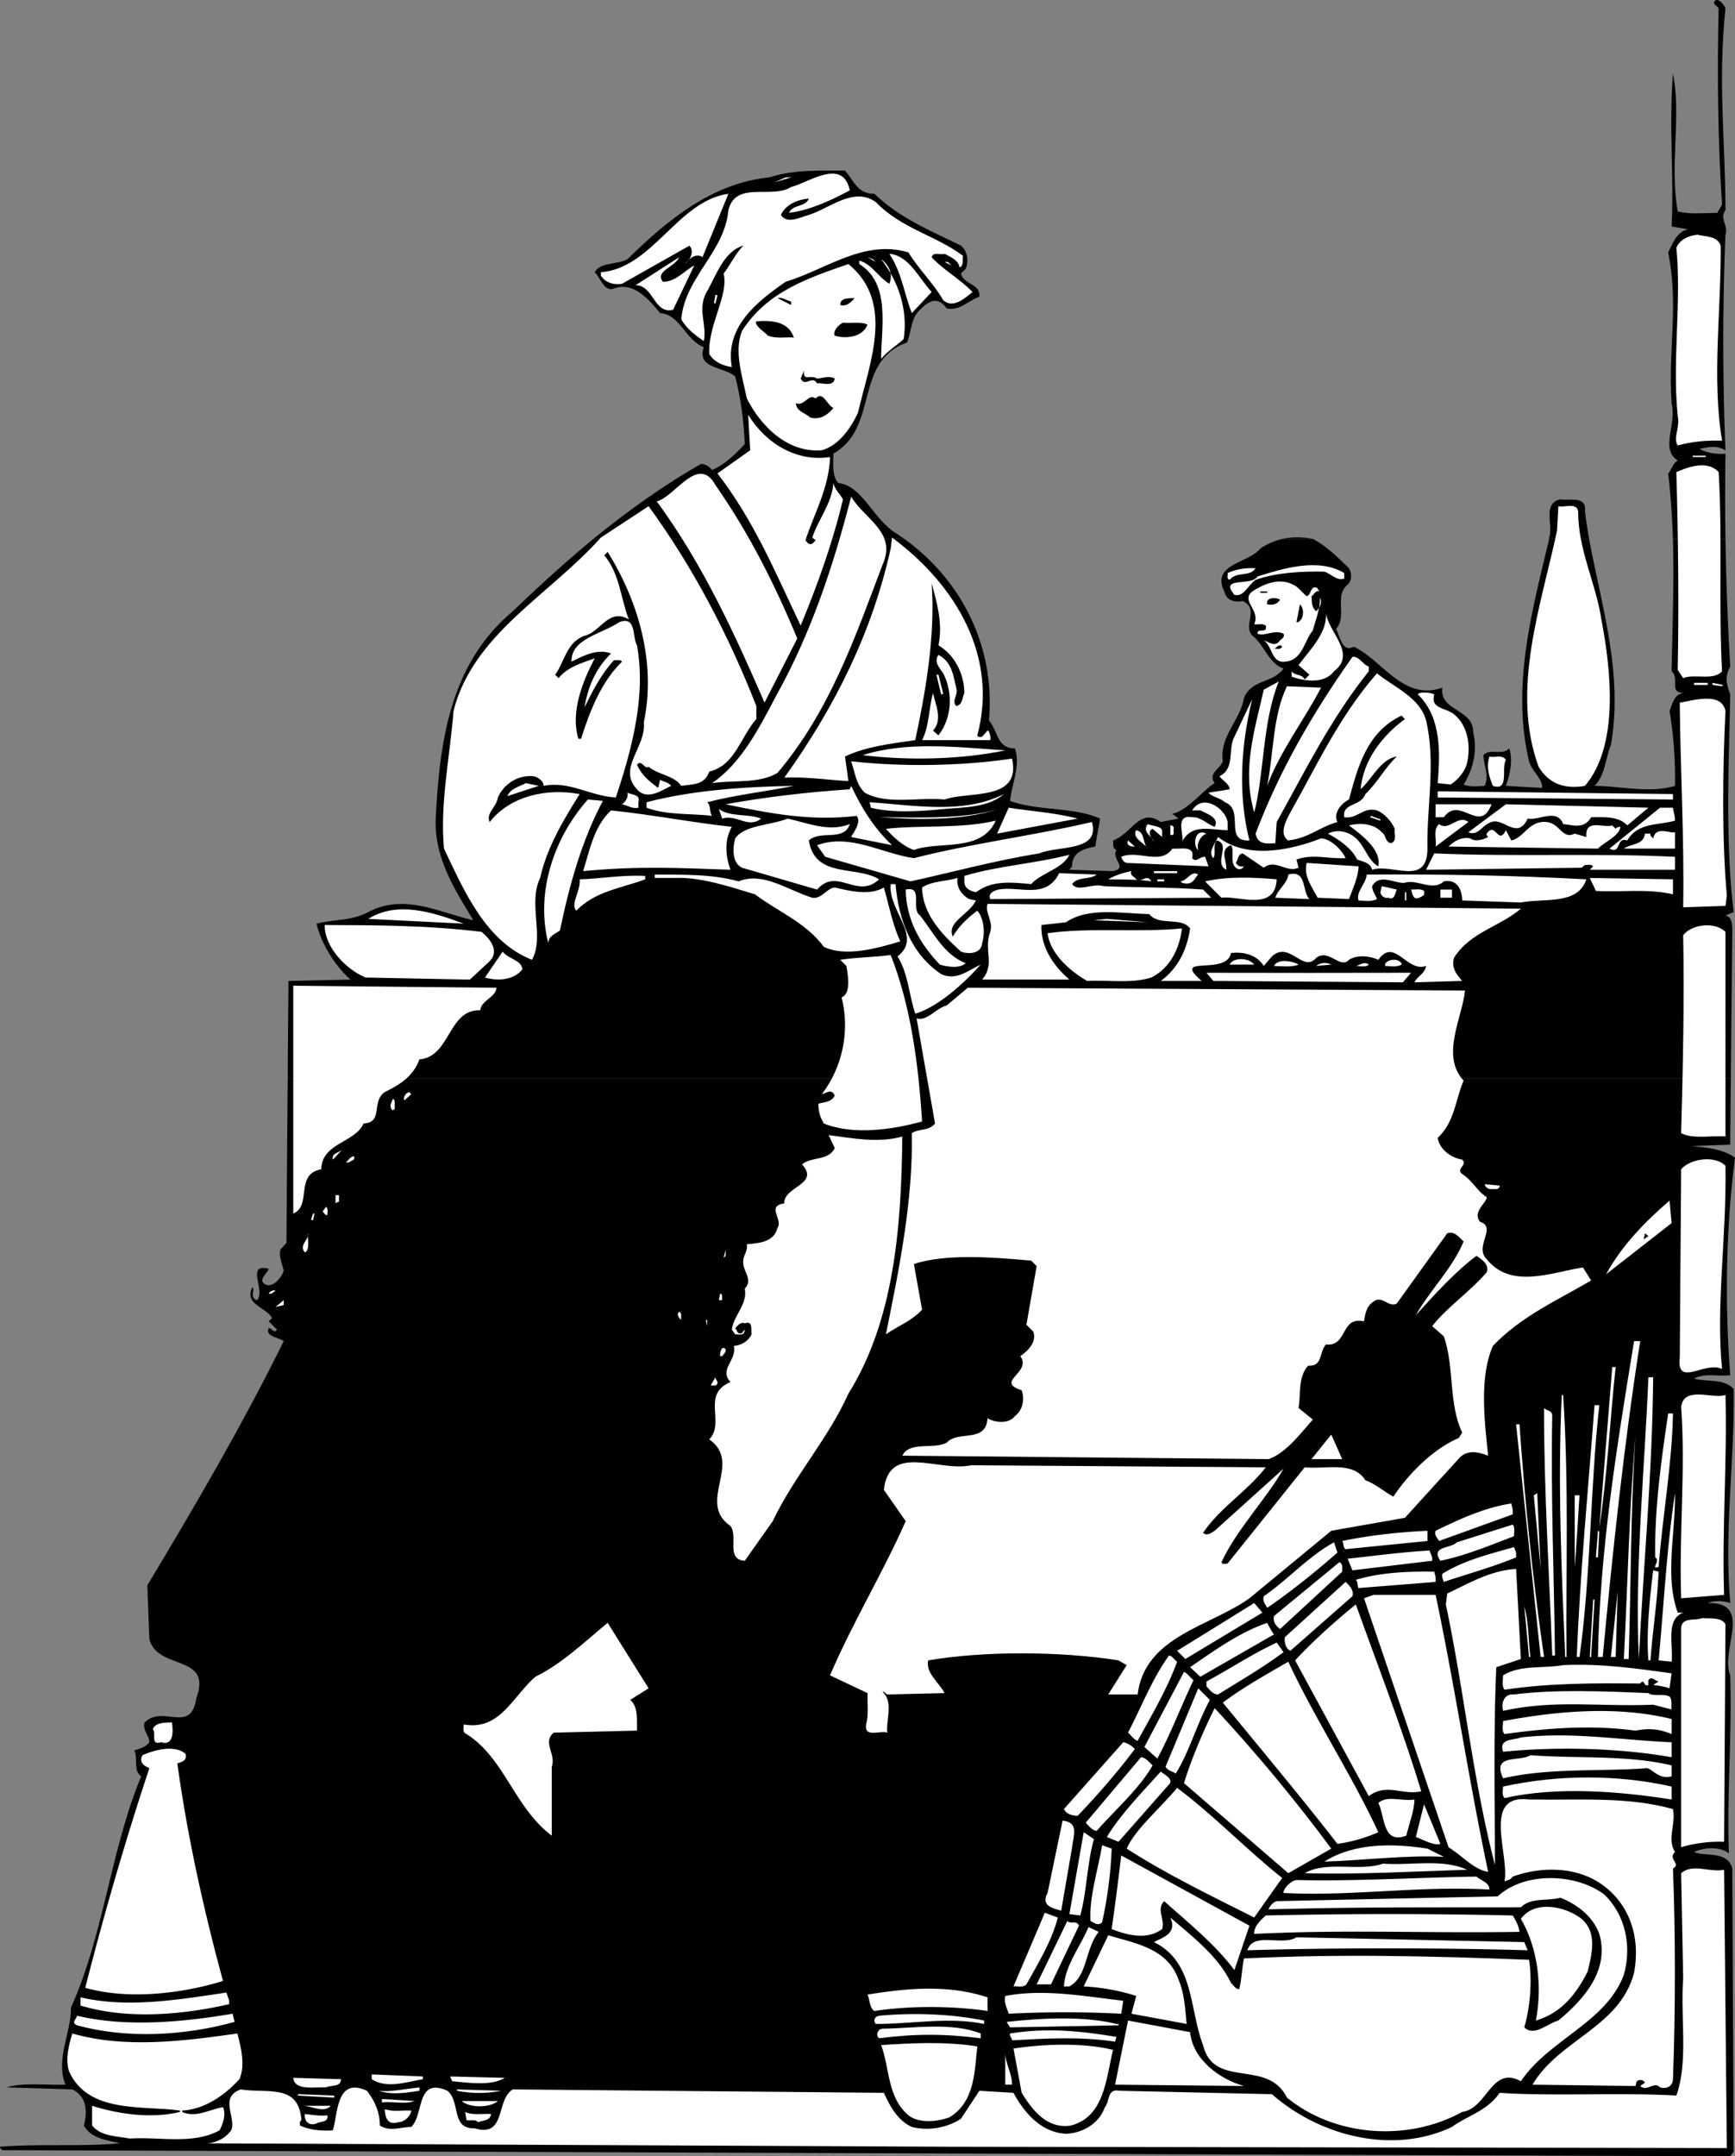
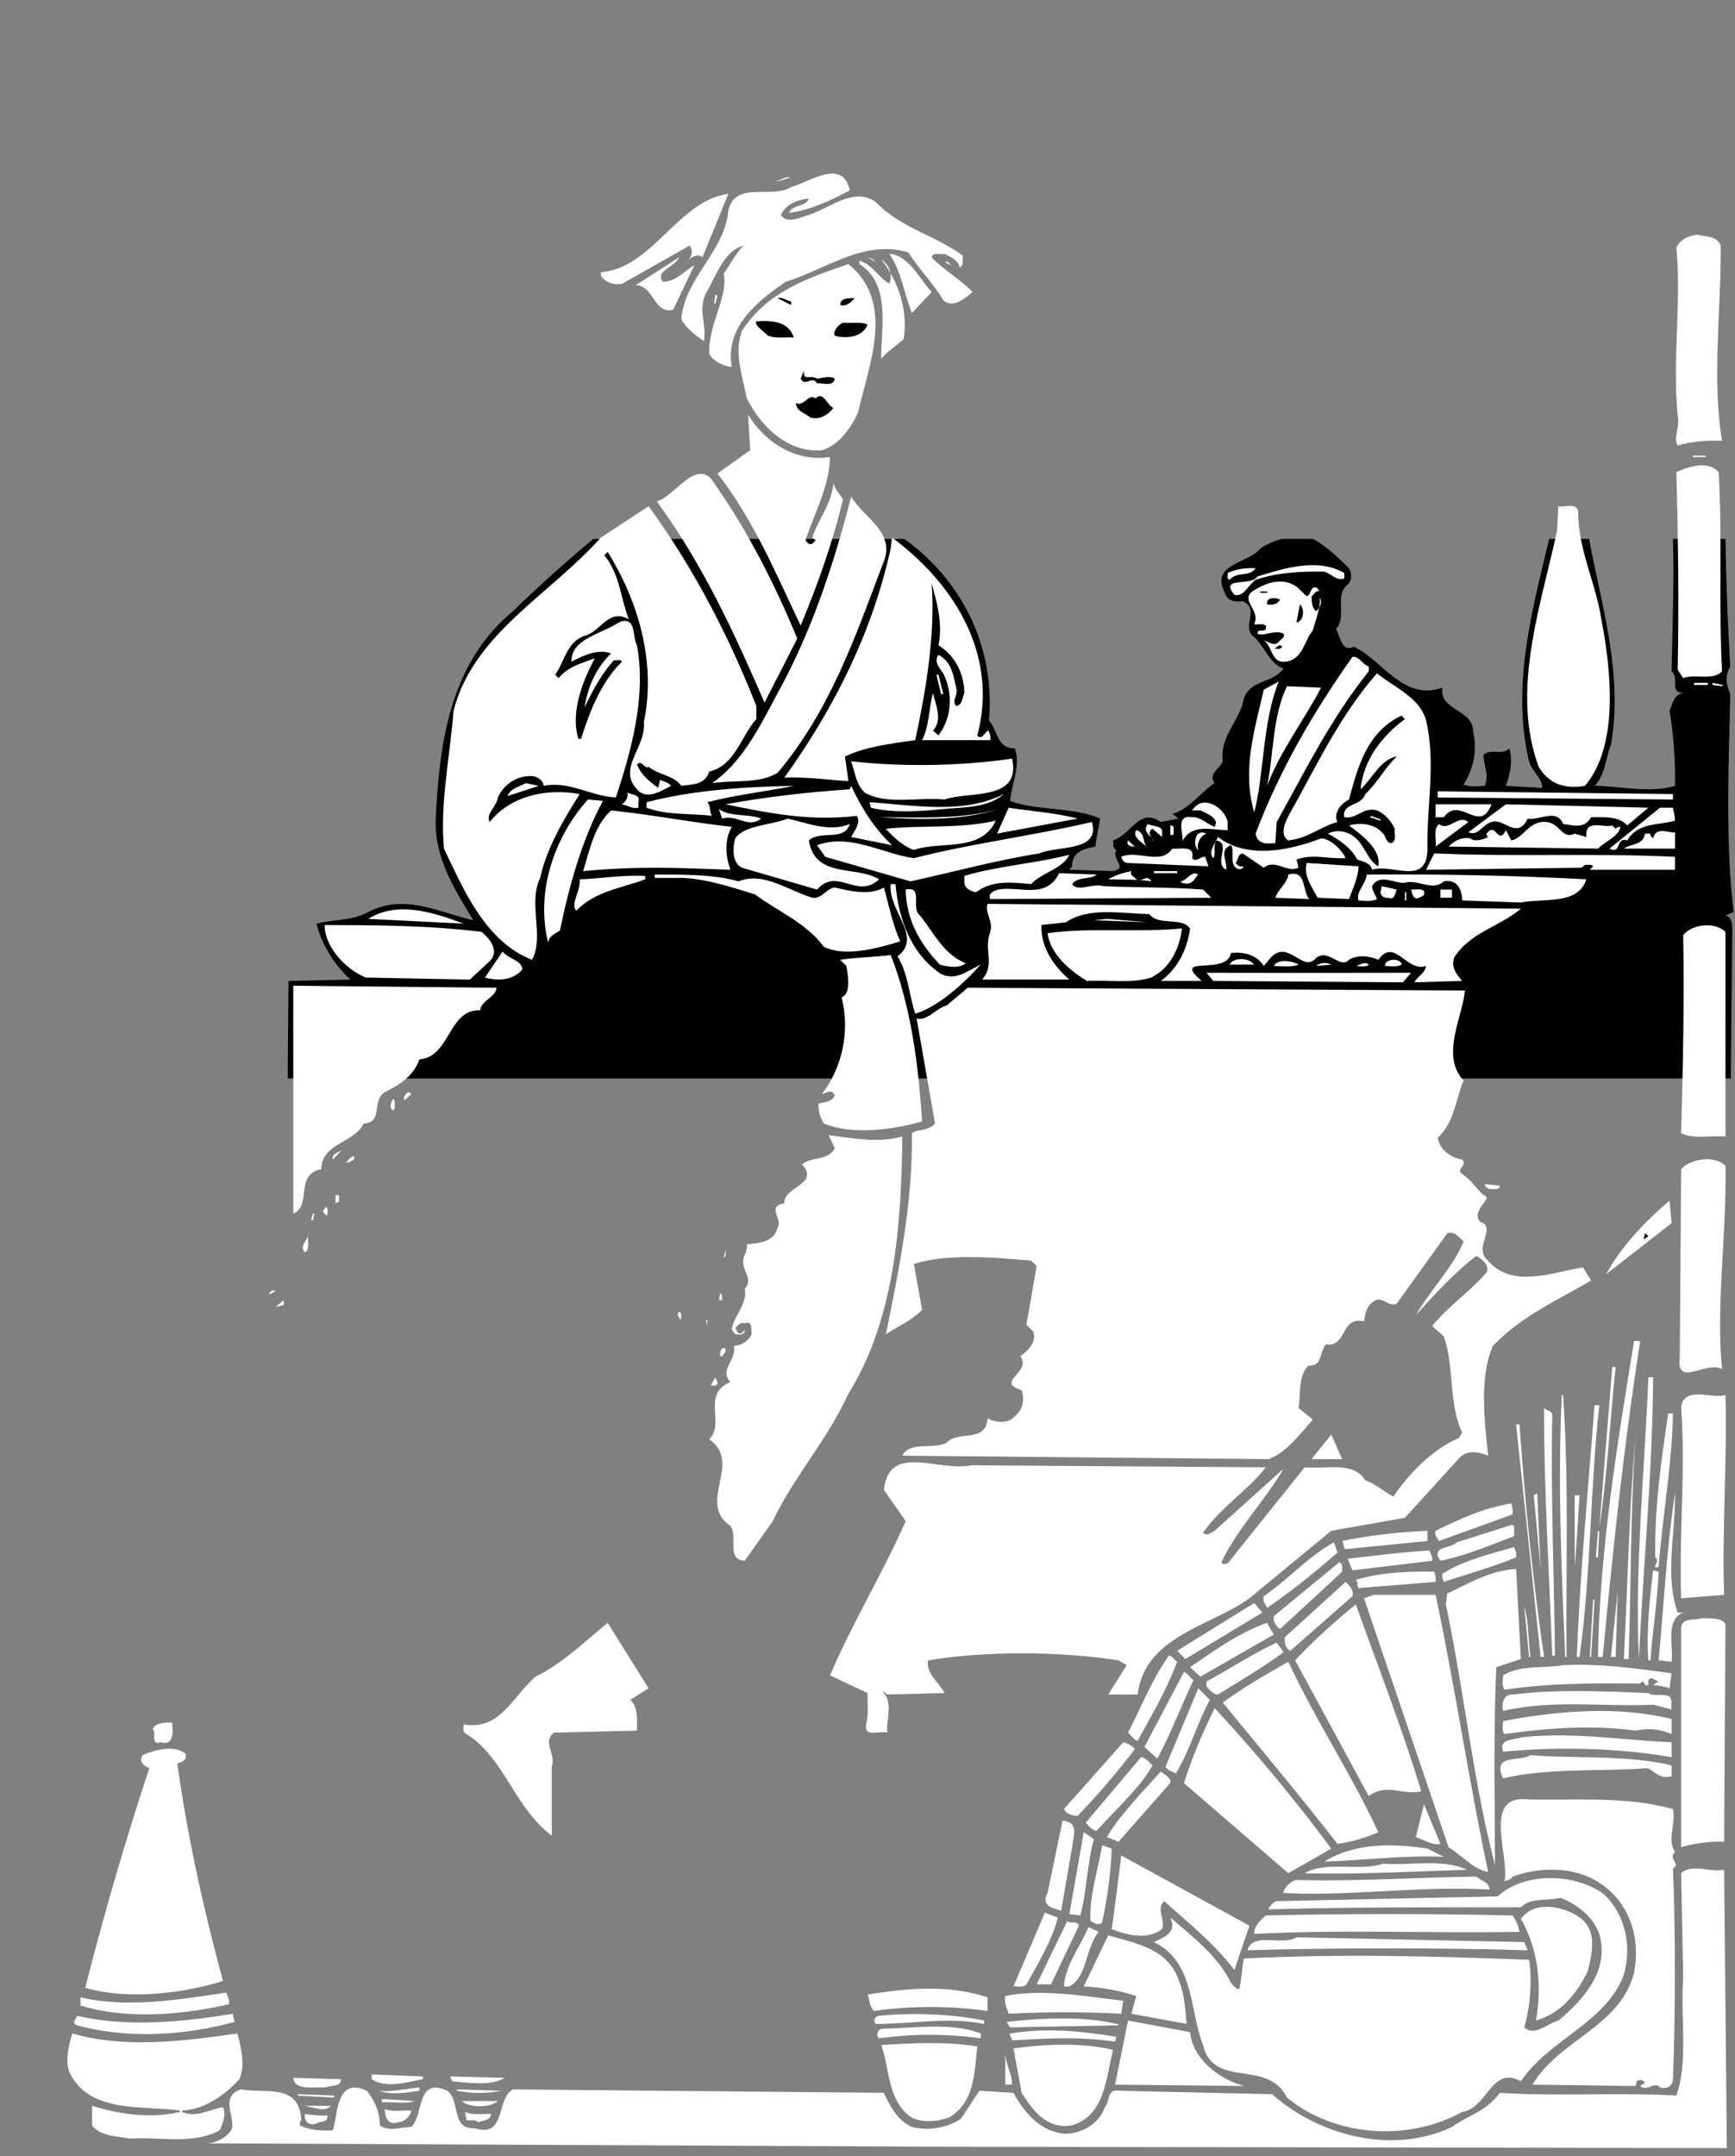
<svg xmlns="http://www.w3.org/2000/svg" width="254.4" height="316.106">
  <rect width="100%" height="100%" fill="#808080" stroke="none" />
-   <path d="M253.803 158.106c-.032-.023-.102 9.7-.102 9.7l-5.7.199c2.274.226 4.575.426 6.4 1.703-1.325 10.223-1.524 21.223-.7 31.898-1.723.227-3.824-.375-5.3.5 1.976.524 4.277-.074 5.8 1.5.176 10.625-1.426 20.524-.5 31.399-1.023-.375-2.426-.375-3.3 0 6.777-.172 1.777 6.926 3.3 10.601.277 9.426-.523 17.325-.2 26.102-1.323-1.078-3.726-.875-5.1-.203 1.577.726 4.874-.274 5.6 2.402l.2 41.5-.5.7-253.398-.9c-.125-.175-.325-.276-.301-.5 5.976-.476 11.875.024 17.601-.5-1.925-.476-4.226-.675-5.3-2.6.472-1.876.574-4.176-1.7-5.301l-9.601-.301c2.375-.774 6.074-.274 8.601-.399-1.527-3.675.875-7.675.797-11.3 4.778-10.473 5.778-22.973 10.301-33.899-1.223-.875-.426-2.574-1-3.8.777-.274 1.574-.376 2.2-1.2-.024-1.074-1.024-1.676-.7-2.902 2.777-2.672 6.777 1.828 7.602-3.598 2.375-6.476-5.727-3.976-6.903-8.601l-.297-7.899c7.075-11.777 13.973-23.574 20-35.8-.828-.575-2.726-.676-2.203-1.9.477-.077.778.923 1.203.2l-1.203-1.2.5-.5c-1.023-1.675-4.125-1.976-2.898-4.5.476.423-.524 1.524.7 1.9 1.276-1.477-1.724-5.477 1.698-4.602-.125.625-1.922 1.828-.199 2.402 1.074.125 2.074-1.176 2.402-2.101-.226-1.075-.726-1.973-.5-3.098l.899-1s.164-24.125.2-24.102h211.6m-166.8-79.101c5.035-4.098 10.316-7.883 15.8-11 .575.027 1.176.328 1.598.902 1.875-.777 3.477-2.375 4.801-3.8-.125-3.376-.625-6.977-1.398-9.9-1.528-1.476-5.727-1.077-4.602-4.3-2.824-1.176-3.426-4.777-6.398-5-1.727-2.074-3.926-4.676-6.801-3.601-1.426.527-1.926-1.575-2.8-2.399.776-1.476 3.175-1.074 4.8-1.902 6.074-5.973 12.574-11.172 20.8-12 3.676-1.172 7.274-.973 11.098-1 1.375 1.625 1.875 3.426 4.301 3.402 3.777 3.625 8.277 5.426 12.7 7.598.976.828 1.175 2.328.702 3.402l-.703.7c.477 1.726 2.875 1.425 2.703 3.398-1.625.527-2.828 2.125-4.8 1.703-1.325-1.875-2.625-1.078-3.903.2-1.422 1.323-1.222 3.222-1.898 4.8-7.926 2.824-4.024 12.422-10.8 16.297-.024 1.527-.224 3.226.698 4.3 3.676.426 5.176 5.528 8.703 7.5.325.258.672.497 1 .7H87.002m101 0c1.41-.301 2.957-.309 4.5 0-.012.035.004.039 0 0h-4.5m39.101 0c.77-2.043-1.054-5.188 1.7-5.797 1.273.223 3.875-.578 3.597 1.7.16 1.401.387 2.776.602 4.097h-5.899m18.2 0c-.114-3.258-.325-6.508-.7-9.598.575-.574.575-1.375 1.399-1.902-2.625-1.672-.125-5.172-.899-8.399-.527-8.074 1.075-14.375-.5-22.101.672-1.274 1.172-2.973 2.899-3.399l-2.399-.398c.375-7.375-.425-14.477.2-22.402 1.273 6.125-.528 13.324.699 20.199 1.773.426 3.574.226 5.8.203l.7-1.203c-.625-9.274-.727-19.574-.5-28.797-.227-.375-1.125-.676-.399-1.203.672-.074 1.172.726 1.399 1.203-1.125 10.922-.024 19.125 0 29.598-.926 1.226.476 2.324 0 3.601-.426 10.125-.426 21.524 0 31.598-1.324-.774-2.426-.473-3.8-.2 1.073.626 2.675.825 3.8.7-.067 4.21-.059 8.363 0 12.5h-7.7" />
  <path d="M253.002 79.005c.105 6.152.32 12.316.7 18.703-.927 1.625-.427 2.824 0 4.098-.224 10.527-.724 21.726.5 31.902l-1.2.5c1.074.223.976 1.625 1 2.2 0 0-.23 21.675-.2 21.698h-211.6c-.036-.023.1-14.3.1-14.3l9.098-.2c-2.222-1.976-4.222-5.074-5-8.199 2.676-.676 5.078-.375 7.602-1.7 5.273-2.776 10.273.024 15.398 1.2-2.625-4.375-5.824-9.176-5.5-15.101.578-11.375 2.176-22.575 11.301-30.2 3.742-3.609 7.692-7.199 11.8-10.601h45.602c8.739 6.297 13.336 16.23 12.399 26.601 1.375 1.625 1.176 4.125 3.8 4.102.876 2.422-.425 5.125-.699 7.7 4.075 1.523 9.172.823 13.2 2.597-.227 1.426-.528 2.828-.7 4.101-1.726.325-3.425.825-3.402 2.899l-.398.5 6.398.203c2.277-.477-.324-1.777.5-3.102-.625-.273-.426-.875-.5-1.398 2.777-.977 3.875-4.875 7-2.703l2.602-.5-.903-.7c2.375-.574 4.375-3.374 6.203-4.5-1.027-1.374.774-2.074 1.2-3.199-.528-3.675 2.574-5.976 3.097-9.3 1.176-2.774 4.176-2.075 5.801-4.301-2.023-.672-2.824-3.274-4.3-4.598-2.024-1.476.976-4.074-1.7-5.3-1.125.226-2.324-.075-2.598-1.2-2.226-4.277 3.473-4.277 5.2-6.5.937-.633 2.015-1.098 3.199-1.402h4.5c1.902.957 3.785 2.836 5.101 4.101.672.625.672 2.024 0 2.602-2.027 1.625-.027 4.625-1.703 6.5.578 1.023.875 3.523 2.602 2.598 4.273 2.027 7.273 8.027 13 6-.524 3.425 4.574 3.125 4.5 6.5.676 2.824-.024 5.527-1.399 7.699.875.426 2.375.226 3.098.203.676-1.477-.125-2.977-.2-4.5.977-1.078 2.774.125 3.802-1 .574 1.922.074 3.824-.5 5.5l5.3.297c.172-1.274-1.527-2.473-1.902-3.899-2.625-11.074.477-22.175 2.902-32.398-.004-.031.02-.086 0-.203h5.899c1.851 9.945 5.02 19.777 3.2 30.203-.825 2.023-.825 4.422-2.4 6 3.876.023 7.973 1.125 11.801 0a61.073 61.073 0 0 0-.8-11c.472-1.078.675-2.578 2.199-2.602-2.426.024-.625-2.074-1.899-3.199.11-5.91.375-12.738.2-19.402h7.699" />
  <path fill="#fff" d="M124.603 27.907c-2.828 1.524-5.925 2.926-8.902 3.3.477-1.276 2.375-.776 2.902-2.1-1.425.124-3.328.726-4.101 2.398.875 1.426 2.875.328 4.101 0 3.075-.973 6.575-4.172 9.797-1.899 3.778 3.926 8.875 4.926 12.801 7.899-.125.625.176 1.426-.5 1.703-.125-1.078-1.426-1.578-2.2-2-.624.223-1.624-.375-1.898.5 1.672 1.824 4.075 3.125 6 5.098-1.027.824-2.828 2.527-4.3 1.199-1.426-2.473-3.625-4.574-5.102-7-6.523-1.973-12.125 2.527-18 4.3-4.223 2.926-8.926 6.626-7.898 12.5-1.325-.175-2.625-.773-3.301-1.898-.227-4.277 2.875-8.574 2.101-11.8.973-1.274 1.774-2.977 2.899-4.102-2.926.828-4.024 4.527-5.5 7-1.227 2.527.176 4.527-.3 7-1.126-.774-2.524-1.774-3.302-3.2.477-6.074 6.375-9.874 6.903-16 1.074-4.374 6.375-1.574 9.199-3.398 2.476-.574 7.574-4.375 8.601.5m-11-1.199 1.598-.703h.8zm-10.601 11c-.625-.477-1.426-.176-1.899.297l-.703.703c.778-.578 1.278-1.578.903-2.402l-.2-.301-9.902 5.601c-1.324.227-2.523-.273-3.098-1.199v-.5c7.575-.574 11.274-10.476 18.7-11.5l-3.801 9.3m149.301-1.702c.074 9.625-1.325 19.426.199 28.601-2.324-.074-4.426.125-6.5.7-.727-1.075.375-2.676 0-4.301-.824-8.172.574-16.774-.2-24.7.575-1.273 1.876-1.773 3.098-1.898 1.176.324 2.875.125 3.403 1.598" />
  <path fill="#fff" d="m136.603 42.806-2.902 3.101c-1.125-2.875-1.523-6.074-3.3-8.7 2.874.224 4.374 3.626 6.202 5.599m-39.402-1.5c1.875.027 3.074-1.575 4.602-2.399l-3.102 6.5c-2.824.723-2.824-3.574-5.5-3.601l6.402-4.098c-.726 1.523-3.625 2.023-2.402 3.598m31.199-2.899-1.199-.7.8.298zm0 0" />
  <path fill="#fff" d="M132.502 49.708c-1.125 1.023-2.324 1.723-3.3 2.898-.024-4.476 1.476-10.976-3.2-13.898v-.5c1.875.523 2.676 2.324 4.398 3.398.578-1.375-.023-2.773-1.199-3.601 2.477 3.125 3.977 7.426 3.3 11.703m7.001-10.801-1-.5h.5zm0 0" />
  <path fill="#fff" d="M125.803 60.505c-1.028 2.226-2.825 4.828-5.301 5.5-5.125.426-9.024-3.672-11-7.598-.625-3.176-1.926-6.875-.7-9.902 3.676-5.774 9.774-7.774 15.598-9.797 6.875 5.625 3.078 14.523 1.403 21.797M104.9 43.208l.301.098-.3 1.199-.2-.098.2-1.2" />
  <path d="M116.002 44.208v.5l-2-1c.773-.176 1.273.324 2 .5m9.301-.5c-.426.523-1.227 1.324-2.102 1-.023-1.078 1.277-.977 2.102-1m-8.903 5.797c-.722-.172-2.422.226-3.797-.297-.625-.676-2.027-1.477-1.703-2.102 2.278-.175 4.778.024 5.5 2.399m10.801-1.899c-.824 2.024-3.523 2.024-4.8 1.602-.325-.578.476-1.578 1.202-1.902 1.172.125 2.875-.176 3.598.3m-7.398 7.899c.773-.074 1.875-.473 2.597 0-.222 1.328-2.023.527-2.597.703-.727-1.277-1.727.625-2.403-.703l.5-1.2c-.222 1.727.977.528 1.903 1.2m2.398 4.301c-.723.925-1.926 1.824-3.398 1.402-.727-.676-2.028-.875-2.102-2.102 1.277.524 1.777-1.476 2.902-.699 1.075-1.176 1.672 1.024 2.598 1.399" />
  <path fill="#fff" d="M121.701 67.005c-.125 4.527-2.426 8.527-3.598 12.203.274.324.473.723 1 .5l.5-.5-.5-.402c.875-2.676 2.875-4.973 3.098-8 .176.925.977 1.625 1.402 2.402-1.527 6.422-3.726 12.523-6.203 18.5-3.625-7.578-6.824-15.375-12.199-22.3l4.8-3.403-.3-5.2c2.676 4.325 7.176 6.926 12 6.2m126.5 0v-.2h1.902v.2h-1.902m3.801 2.203c.574 9.324-.024 19.922.5 29.2-1.227 1.425-4.024.323-5.7 1l-.8-1.2c.176-9.777.074-19.477-.2-29 1.774-.777 4.575-1.777 6.2 0M116.9 93.606l-4.797 9.399c-4.328-9.973-9.027-20.274-15.8-29.5 2.675-.672 6.074-6.973 8.597-2.399 4.977 7.125 8.778 14.727 12 22.5" />
  <path fill="#fff" d="M129.4 82.806c-4.023 10.625-7.722 21.425-15.398 30.5-2.727 1.625-6.426 1.027-9.602 1.5 4.278-2.875 6.977-8.176 9.403-12.801 5.074-9.074 8.375-18.973 11-29.2 1.972 3.325 6.773 5.227 4.597 10" />
  <path fill="#fff" d="M110.9 103.505v1.902c-2.324 2.625-3.125 6.824-6.898 7.7-.727 2.023-2.324 1.824-4.102 2.1-1.125-1.577-3.324-1.577-4.797-2.8-.527.524-1.027-1.176-1.703-.3.676 1.523 1.778 2.425 3.102 3.398l.3-1.2c.473.325 1.176.325 1.598.903-1.324.625-3.523 2.223-5 .5-2.922-3.078 1.375-6.176 1-9.8 1.875-8.977-.922-17.977-5.297-25l-.5.5c2.274 2.722 2.375 6.222 3.598 9.398-2.926-1.774-4.223 1.925-6.5 2.402-2.625.922-2.926 3.824-4.3 5.7l.5.5c1.374-1.677 3.374-2.177 5.3-2.903-1.625 3.125-3.625 7.726-2.398 11.8h.398c1.277-4.074 2.977-8.374 6-11.3-.223-.375-.824-.172-1.2-.2-1.925 2.126-3.124 4.528-4.3 6.903.477-2.875 1.574-5.676 3.902-7.902-1.925-.774-4.125.324-5.8 1.199-.125-3.375 4.472-4.074 7-5.797 2.574-.977 1.875 2.223 2.597 3.398 1.375 7.524-.824 15.426-3.097 22.301-3.727-.176-6.825-2.476-10.602-1.7.074-.675-.824-1.276-1.398-1.401-2.325-.274-4.426 1.125-5.301 3.101-.125 1.324-1.824 2.324-1.2 3.598 3.075-3.875 8.376-4.973 13.2-4.098-2.227 3.524-4.824 7.824-5.8 12.3-1.825 3.724.675 8.626-1.2 12-6.824-2.675-10.024-10.276-12.899-16.3-.625-6.574.875-13.476 1.399-20.2 2.875-11.276 13.976-16.874 21.601-25.401l7-4.598c6.575 9.023 11.774 19.023 15.797 29.297m120.5-28.598c-.023 5.723 2.578 10.426 3.403 15.899 1.472 7.625 2.574 18.527-2.403 24.402-3.125.523-5.324-.375-6.797-2.8-4.125-11.278.375-23.677 2.7-34.602l.199-3.598c.976.223 2.574-.578 2.898.7m-88.097 32.898c.175.324.472.226.699.199l.8-.899c.075-.273.575.825.4 1.399h-10c1.073-2.074.976-4.672 1.6-6.899.376 1.727 1.473 3.926 0 5.5l.801.7c1.973-2.575 2.172-6.176.7-9.098-.528-.777-1.426-1.676-.7-2.703 1.973 1.027 2.172 3.027 2.598 4.8.375 1.126-.723 1.825 0 2.7.977-.172.875-1.274 1.2-1.899-.024-2.875-1.423-5.574-3.798-7 .672-3.175-.226-6.273-1-9.101.575 7.726-.925 16.125-2.402 23-3.625.527-7.223.926-10.3 2.402l.5 3.598c-2.126-.074-6.126-.672-9.4-.5 7.376-10.274 12.876-21.274 15.602-33.598l.2-1.601c9.472 7.027 15.574 17.527 12.5 29m53.8-23c-1.027.425-1.925-.676-2.902-1-3.324-.075-7.023.125-10.098 1.199-1.226.926-1.726 2.527-3.101 2.203-2.324-2.777 2.476-1.176 3.398-2.703 3.778-1.172 8.875-2.774 12.703-.5v.8m-13-1.499c-.828 1.324-2.828.425-3.8 1.699-.528-.172-.227-.574-.301-1 1.273-.574 2.574-.774 4.101-.7" />
  <path fill="#fff" d="M191.603 87.407c.774-.277.473-1.676 1.598-1.2-.023.224.176.325.3.5-.624-.276-.823.524-1.198.7.074.824-.028 1.625.699 2.2.476-.477.976-1.274.5-2 .176 1.425-.625 3.324-1 4.8-1.324 1.625-1.524 4.426-4.102 4.598-2.023.226-1.824-2.375-3.097-3.098.675.125 1.472.926 2.199.2.176-.376.976-.575.7-1.2-1.325-.676-2.724.426-3.802 0-.125-.976 1.477.125 1.203-1.2-.527-.374-1.226-.077-1.703-.202.977-2.074-2.023-3.375-.297-4.797 1.672-1.078 3.973-2.078 6-1 .774.324 1.274 1.125 2 1.7" />
  <path d="M184.803 86.907v-.2h1v.2h-1m2.898 1c-.426.723-1.125.824-1.898.7-.227-1.075 1.273-1.075 1.898-.7m3.102 2.899c-.227.125-.325.527-.7.402l.5-2.602c.575.524.575 1.524.2 2.2" />
-   <path fill="#fff" d="M195.603 98.407c-1.425 1.926-4.425 1.426-6.203.8v-.8c.477.723 1.477.324 1.903 1.2l.699-.7-1.602-1.402c1.778-2.375 4.375-4.875 4-7.899.176 3.024 4.676 6.125 1.203 8.801" />
  <path d="M188.002 94.806c-.324.527-.824.226-1.2.3.376-.074.774-.875 1.2-.3" />
  <path fill="#fff" d="M200.701 97.708v.7c-5.625 7.023-9.324 14.624-13.5 22.097l-.2 3.101c-1.425.125-2.624.125-2.898-1.398 3.473-9.176 8.375-17.676 14.2-25.902.972-.176 1.472 1.125 2.398 1.402" />
  <path fill="#fff" d="M209.103 105.606c1.473 6.325.075 12.524.2 18.801-.028 5.625-5.125 2.125-8.102 3.098-.324-1.074-1.324-1.172-2.2-1.5-.823-1.672-2.726-2.973-4.3-3.797.977-.477 2.074-.477 3.102 0 2.273 1.023 2.472 3.824 4.3 4.797.473-2.473-2.425-4.574-4.3-6 1.375-.375 3.574-.375 4.8 1 .672.426.473 1.527 1.399 1.601.875-.375.375-1.375.5-2.101-.426-1.074-1.524-2.274-2.602-2.7-2.023-.574-2.922 1.325-4.797 1-.328-2.175 2.375-1.472 3.098-3.398 1.777-1.676 2.875-3.875 4.602-5.5-2.325.324-3.727 3.426-5.301 4.8.375-4.175 3.074-7.776 6.5-10.3l-.5-.5c-5.125 2.426-6.426 7.625-7.7 12.3-1.226.626-2.324 2.024-1.699 3.298-2.828.828-4.125 2.328-7.203 2.703-1.422-.875-.324-2.977.301-4.102 3.875-6.875 7.176-14.074 12.7-20.398 2.476 2.023 6.277 3.523 7.202 6.898m-71.8-6.699h.3l.7 2.8-.301.099-.7-2.899m46.598 20.199c-1.824-6.375.078-12.074 1.403-18l2.199-1.199c-2.426 6.024-2.125 13.625-3.602 19.2m64.5-18.7v-.3h2v.3h-2m2.703 0v-.3l1.5.3-.101.2-1.399-.2m-57.402.399c-2.324 4.527-6.023 9.324-7.898 14.402.972-4.777.773-10.176 2.898-14.602l5 .2" />
-   <path fill="#fff" d="M213.201 104.708c2.074 1.723 2.477 4.625 1.902 7.2-.328 1.222-1.328 2.425-2.402 3.097l-1.898-.2c.375-4.374.574-9.675-2.903-13 .078-.374 1.676-.374 2.403 0-.625 2.126 1.675 1.926 2.898 2.903m-30 18.5c-3.824.223-.625-4.477-3.598-5.602-.726-.675-1.925-.773-2.402-1.398l3.102-.5c-.028-.777-1.028-1.277-1.5-1.902 2.375-1.176 1.175-3.973 2.199-5.801l2.601-5.5c-1.625 6.625-2.125 13.926-.402 20.703m69.801-19c-.426 8.723-.524 18.922.2 27.098l-.2 1.5-6.2.199c.176-10.074-.425-20.274-.5-30 1.876-.274 6.075-1.672 6.7 1.203M147.4 110.005c-6.324 1.328-14.125 1.527-20.898.703 6.476-2.078 13.875-1.176 20.898-.703m73.403 1.402c-.727 1.223.574 4.625-1.903 3.8-.523-1.276-1.023-2.776-.5-4.3.778.223 1.875-.375 2.403.5" />
  <path fill="#fff" d="M148.4 111.208c1.375 6.324-6.324 4.723-9.898 6-3.926-.375-8.426.824-11.7-1-1.324-1.277-1.425-2.977-2-4.602 7.376.825 16.075.727 23.598-.398m-74 5.5c.477-1.176 1.778-1.375 2.703-1.902l1.899.402-4.602 1.5m42-1.5c-4.023.824-8.625 1.324-12.699 2.398.574.524.277 1.426.7 2-2.923-.375-6.723-.074-9.598-1.199v-.8c6.773-1.774 14.375-2.274 21.597-2.4" />
  <path fill="#fff" d="m130.803 123.907-6-1.2c.273-.577 1.574-2.175.8-3.1-6.726.824-12.828-.376-19.203-1.7 5.875-1.074 11.977-1.777 18.203-2.2l.2-.5c1.472 3.126 3.273 6.126 6 8.7m114.5-6.699-34.5-.3v-.903l34.5.402v.8m-151.7.399v.801c-.925.223-1.625-.375-2.402-.5.375-.277.977-.875.8-1.7.575.325 1.977.224 1.602 1.4m44.7.999c-3.125.325-7.426.625-10.602-.199l-.2-.8c6.477.425 13.774 1.824 19.7-1.2-2.324 2.024-5.824 1.926-8.898 2.2m-49.903-1.2c-3.023 5.625-4.922 12.324-6.297 19-.726.524-1.726.824-1.703 1.899-1.922-7.575.875-15.575 5.801-21.098l2.2.2m91.601 3.097v1.203c-2.824-.078-5.227-.977-6.7 1.7.473-.677-1.226-4.075 1.5-3.602 1.274-.075 2.176 1.027 3.301 1.402.774-1.277-1.226-1.977-2.101-2.402h-1.2c1.575-2.575 4.876-.274 5.2 1.699m38.699-2.598c-1.723 4.524-4.625-1.375-7 1.899h-1.2v-1.899h8.2" />
  <path fill="#fff" d="M238.603 121.005c-1.328-1.473-3.726-1.172-5.3-1.2-1.028 1.825-2.727 1.126-4.102 1-.926-2.374-3.523-.472-5.2-.8-1.523 3.226-3.523-.172-5.3.5-1.426.426-1.926 2.125-3.398 1.5l5.5-4.098 20.898.5-3.098 2.598m-80.601-1-11.8 2.203 1.698-3.8c3.278.523 6.778.722 10.102 1.597m87.301-1.598c.074.625.273 1.024.3 1.899-2.527.726-5.425.226-7 2.902-1.726-.578-.828 2.125-2.601 1.2l7.398-6h1.903m-133.7 1.597c-1.925 1.527-3.527-.672-5.703 0l-.5-1.399c1.778 1.227 4.278.625 6.203 1.399m34.797-1.399c-5.625 1.825-12.422 1.524-17.5 1.2 5.977.027 12.375.324 17.5-1.2m-39.097 2.602c-1.125 2.023-.926 4.223-.2 6.297-7.726-.274-13.527-.574-21.601.203.976-3.078 1.574-6.578 4.101-8.902 6.075.625 12.172 1.824 17.7 2.402m93.597-1.402.102-.2 1.398.5v.2l-1.5-.5m-76.297 1c-.828 2.625-4.328.824-6 2.402.875 5.625 6.973 3.625 10.297 5.7-3.222 3.023-6.125-1.876-9.097 1.5l-11-3.2c-1.426-.676-1.426-2.777-1-4.3 1.375-1.977 5.074-1.876 7.699-2.903 2.875.625 6.074 2.027 9.101.8m90.7-.3-4.801 3.601c.176-1.074-.426-2.476.5-3.3 1.476 1.125 2.773-1.473 4.3-.301m-69.3-.199c-2.125 4.726-8.324 2.925-12 4.3-1.426-.476-2.926-1.773-4.102-3.101 4.875-.574 10.977.027 16.102-1.2" />
  <path fill="#fff" d="M152.4 125.106c-6.422 1.024-12.625 2.727-18.898 4.102l-12.5-3.602-1.2-1.699c4.876-1.777 9.473 1.223 14.2 1.899 8.476-2.176 17.476-3.274 26.101-5.301 1.274 4.426-5.027 3.426-7.703 4.601m78.5-2.898 1.703.5c-.226-2.777 2.473-1.277 3.797-1.703l.5.5c.176-.274.477-.274.703-.297-.226 1.422-2.226 2.125-3.3 3.2l-21.903-.302c.676-.675 1.778-1.476 3.203-1.199.575.524 1.875.223 2.598-.2-.125-.175-.324-.276-.2-.5 1.274-1.874 1.677 1.825 2.802-.5l.8 1.5c1.875-.374 2.575-2.976 5.2-2.702 1.972.226 2.273 2.625 4.097 1.703m-60.5-.5v1l-1.398-1.203c-.926.426-.125 1.426.2 1.902-.325-.875-1.825-1.476-.9-2.601.676.324 1.774.226 2.098.902m1.703-.203c-.125.328.172.828-.203.902h-.297v-1.402c.274-.074.575.226.5.5m-3.8 2.902c-.426-.777-2.426-1.574-1.7-2.7 1.375.325.875 1.923 1.7 2.7m77.3 0h-7.5c1.075-.777 2.875-.476 3.098-2.2h.8c-.124.325.274.524.4.7.374-1.875 2.476-.676 3.202-.902v2.402m-68.703-2.199c-.722.223-1.523 1.324-1.199 2.398-.824-.476-.625-3.273 1.2-2.398m16.8.699c1.277.024 2.977 1.524 3.602 2.899-2.727.125-4.727-.676-7.2.199l.297 1.203c-1.722.824-3.422-1.375-5.097 0l-3.102-2.102c-.723.125-.625.926-1 1.399.277.426.676.625 1.2.5-.325.527-.825.527-1.2.203-.926-.777-.125-2.578-.7-3.3-1.823.624-.523 2.425-.698 3.597-1.926-.973.773-3.774-1.403-4.297-.625.723-.023 1.922-.5 2.598-.824-.875.278-2.176.703-3.098 4.274 3.324 10.672 1.922 15.098.2m-27.301 1.198c-.625.024-1.324-.175-1-.898l1 .898m8.403 1.7c.574.726 1.175-.274 1.898-.2l.5 1.399-12-.5c-.523-.172-.625-.473-.8-.899 2.476-1.074 5.777 1.325 7.5-1.199 1.077.125 3.374-.574 2.902 1.399m70.8-.2v1.899h-12.5l.5-.5c-.328-.375-.828-.172-1.203-.2l-.5.403-22.797.297 1.2-2.399c12.175.524 23.375-.074 35.3.5m-88.8-.3c-1.028 2.125-4.125 2.625-5.602 4.3-3.023-.273-5.723-.574-8.098 1.2-.828-.176-1.726-.575-1.703-1.598v-.8c4.875-1.477 10.278-1.778 15.403-3.102" />
  <path fill="#fff" d="M199.201 127.005c-.023 1.527-.824 3.226-1.398 4.8l-4.602-.199c-.824-1.574-2.125-3.273-1.598-5.101l7.598.5m-33.301.703c-.324.625.477.824.703 1.2.875.523 1.575-.876 2.2.3-1.528-.277-3.926-.277-6.301-.3.976-.575 2.176-.977 3.398-1.2" />
  <path fill="#fff" d="M160.803 128.208c-1.028.824-2.727.223-3.602 1.398.875 1.227 2.875-.175 4.602.301 4.574.223 9.472.125 14.597.5l1.203 1.2-32.402.199c-.426-.875.676-1.274 1.2-1.399 3.077-.574 6.976 1.524 8.902-2.402l5.5.203m8.398-.203v-.297h3.402v.297h-3.402m6.5.203c-.523.422-.723 1.723-2.398 1.2l-.2-.2c.973-.078 1.575-1.676 2.598-1m-67.398 1c3.574-1.477 7.273 1.324 10.8 2.398 1.375.227 2.075-1.375 3.297-1.5 2.278.524 5.078 1.227 7.203 0 .774 2.727 1.274 5.426 2.399 7.899-3.426 1.027-8.024 2.328-11.2.8-2.624-3.574-6.925-5.273-10.1-7.699-3.825-1.175-8.126-2.574-11.802-2.398h-2.898v-.5c4.273.023 8.476-.078 12.3 1m83.7 2.598-5-.2c.375-1.273 1.773-2.074 1.898-3.398 2.778-.777 1.977 2.523 3.102 3.598m40.601-2.899c-1.226 3.824-6.226 2.723-9.601 3.399l-8.602-.301c-.023-1.574-.722-3.172-2.699-2.797-1.625 1.523-3.926-.375-5.7.2-1.323.222-3.726-1.477-4.8.5-.023.722.477 1.222.7 1.898-.825.425-1.825.226-2.7.199-.426-1.274 1.074-2.375 1.2-3.797 10.874-.078 21.577.125 32.202.7m-138-.001c-3.527 1.324-7.328 1.723-10.101 4.598-.926-.973.676-2.875.5-4.598 2.875-.074 6.273-.676 9.601-.5v.5" />
-   <path fill="#fff" d="M187.201 128.907c-.223 4.824-5.723 2.324-8.098 2.7l-2.402-2.4c3.477-.776 7.176-.577 10.5-.3m-46.801-.199c-.222 1.422.676 2.523 1.703 3.098l1 .199c-1.027 2.125-4.328 3.125-3.402 5.3.777-1.374 2.074-2.675 3.602-3.8.972 1.125 1.175 3.226.699 4.8-.125 1.528-2.024 1.626-3.102 1.2-2.824-2.574-5.625-5.473-5.699-9.399 1.477-.976 3.477-.875 5.2-1.398m104.902 2.398c-3.727-.875-7.727-.273-11.301-.5l-.899-1.898 12.2.2v2.198m-75.602-1.898v-.3h1v.3h-1" />
  <path fill="#fff" d="M131.303 129.606c.472 5.227 2.273 10.227 6.699 13.2 2.273 1.027 3.976-.575 5.8-1.399-2.624 2.926-6.324 6.223-9.6 7.2-.927-2.774-1.024-5.876-2.599-8.4 3.774-2.874-1.425-6.675-1-10.6h.7m73.5.8c-.227.524-.325 1.625-1.2 1.2-.625.124-1.125-.274-1.203-.801l.203-.899 2.2.5" />
  <path fill="#fff" d="M134.9 134.208c2.078 2.625 3.477 5.723 6.703 7-.925.824-2.726.523-3.8.2-3.028-3.177-4.926-6.677-5-11 2.675-.575.675 2.823 2.097 3.8m73.903-3.602c.175.727-.227.727-.7 1-.925.426-1.027-.675-1.203-1.199.676.024 1.375-.176 1.903.2m4.097.999h-1.699v-1.199h1.7v1.2m-6.899-.801h.2v1.199h-.2v-1.2m17 2.403c-3.024 2.625-7.426 3.422-9.8 7.2-.427 1.523.374 2.425 1.198 3.398l-7 .199c.477-.973 1.477-1.172 1.703-2.399-2.828 1.024-4.625-4.273-7-.898-1.226-.578-3.125-.777-4.3 0-1.325 1.422-2.926-1.676-4.801-.3-1.926 2.323-3.926-2.575-6.5-.2l-1.2 1.398c-1.124-1.773-3.124-2.074-4.8-1.898-.625 3.422-8.926.125-4.3 4.098h-6c2.573-1.875 3.874-4.676 4.3-7.7-1.324-1.773-4.524-.273-6-2.101-4.024-.074-8.926-1.074-12.2 1.203l-3.6.398c-.126 3.024 1.573 5.825 4.1 8h-12.8c1.976-2.273.176-4.273 1.2-7 .476-1.574-.825-2.773-.4-4.101l78.2.703m-155 2.199-14-.7c4.273-2.675 9.476-.976 14 .7" />
  <path fill="#fff" d="m160.4 134.907 1.903-.2 6 .5zm-89.797 1.699c1.274 1.024 2.672 2.825 1.2 4.301l-2.903 2.7-15.297-.301c-3.027-1.274-6.027-4.575-6-7.7 7.172.024 14.973.024 23 1m182.399 0v30c-1.926-.175-4.926.426-6.5-.5.273-9.675.476-19.773.3-29 1.176-1.574 4.575-2.074 6.2-.5m-79.699-.5c-.325 2.926-1.727 5.825-4.5 7.2-2.926.925-6.325.324-9.403.5-2.523-1.473-5.422-3.973-5.797-7 6.274-.875 13.274-.075 19.7-.7m-96.7 6c-1.328 1.625-3.625 1.727-5.5 1.2l2.598-3.801c.875 1.125 2.777 1.226 2.902 2.601m54-2.101c2.973 7.527 4.075 16.125 4.598 24.402-4.426 1.223-10.125 2.024-14.398.3-.528-.874-.825-1.776-.801-2.901.875-.274 1.875-.176 2.398-1.2-.523-1.074-1.125-.375-1.898-.199 2.976-3.875 4.176-9.176 2.898-14.2 1.375-.476.977-3.077.703-4.6l-.902-.9c2.375-.374 4.977-.374 7.402-.702m53.297 1.402h-3.597c.472-1.074 2.773-1.074 3.597 0m21.602-.199v.2c-.727.425-1.625.222-2.399.198-.226-.773 1.672-1.375 2.399-.398m-15.102.199c-.922.426-2.722.223-3.597.2.472-1.075 2.675-.774 3.597-.2m4.801 0-2.2.2c.477-.477 1.477-.575 2.2-.2m5.5 0c-.324.426-1.324.223-1.898.2.375.023 1.175-.774 1.898-.2m5 2.598-27.8-.2-1-1.199c9.976.024 20.277.024 30 0l-1.2 1.399m-132.898.801c-.125 1.425-2.227 1.824-2.403 3.3-4.722-.175-4.324 6.825-8.898 7.2-.926 2.527-2.926 3.726-5.102 4.8-2.023 1.426-.125 4.426-3.097 4.602-1.227 2.824-6.125 2.824-6.2 6.7-3.925.722-1.328 5.323-4.101 6.5v-33.403l29.8.3" />
  <path fill="#fff" d="M214.803 145.208c-.325 3.824-3.625 9.523-.2 13.2-1.226 2.925-1.328 6.124-3.8 8.398.273 1.726 1.972 2.925 3.597 3.199.875.828-1.023 1.328 0 2.101 1.676 1.125 2.078 2.426 3.602 3.399-.024.828-2.125 2.125-1 3.601 2.574.825-.926 3.625 1 5.5 3.574 4.426 9.476 1.926 14.101 1.2l1.2 1.902c-4.727 2.824-10.125 5.125-14.403 9.598-2.023 4.625-1.222 11.027-.699 16.101-1.426-.574-2.926-.875-4.098.2l-8.101 8.898-10.8 1.902-12 9.899c-5.724 4.125-15.325 5.527-16.4 14.101h-4.3l2.7-4.3-1.2-.7c-8.727-1.375-19.824-1.375-27.899 0-.425 1.824 1.575 3.223 2.399 4.8l-8.399.2c-.226-.074-.425-.476-.703-.402 1.676 1.527.477 4.226.703 6-1.027-.375-3.425.828-3.101-1.2.375-1.374.176-3.074.2-4.597l-5.5-2.602c3.276-7.675 7.675-14.875 11.1-22.601l-3.199-4.598c.774-6.976 7.973-2.574 12.797-3.601l43.203.3c-2.726 3.524-6.625 5.825-9.203 9.602.578.523 1.176.023 1.703-.3l10.098-9.102c-2.426 4.324-6.824 8.824-9.098 13.699.172.426.575.226.899.203l11.3-14.102c3.075.325 7.075-.976 8.9 1.899 1.476.527 2.675 1.625 4.1 2.402 2.176-3.277 5.774-6.976 9.598-8.601l.5-.801c-2.023-4.172-1.125-9.672-2.699-14.098l-1.7-1.5c2.177-2.777 5.575-5.074 8-7.902.376-1.172-.726-1.875-1.5-2.399-2.925 2.125-6.226 5.727-8.898 8.7 2.075-3.676 5.375-6.875 7-10.801-.726-.672-1.328-1.574-2.402-1.2l-7.398 10.301c-1.227.625-2.125-1.273-3.403-.3-1.125.726-1.222 1.925-1.398 2.902-3.524-.777-2.324 3.723-5.602 3.398-1.023 1.227-.422 3.227-2.597 3.102-1.528 1.723-1.028 4.125-1.403 6.2l2.102 1.698c-1.727 1.926-3.926 4.926-6.5 5.801l-53-.5h-.7c1.075-2.176 4.473-.875 6.5-1.902 1.676-1.875 5.774.125 6-3.598.973.625 3.075.926 4-.3 1.176-.876 1.473-2.477 1-3.801-4.027-1.274 1.575-2.575-.199-5 1.172-.774 2.473-2.176 1.899-3.598l-1-1 1.5-8.602-.8-.8c-5.427-.473-12.427-1.075-17.2.5l1.2 6.699c-1.626 1.726-3.626 2.426-5.302 3.601 1.977-9.773 3.977-19.574 3.801-29.5 1.074-.675 2.477-.273 3.402-1.398l-2.703-15.402c1.578.425 2.778-1.473 4.403-1.899l3.097-2.601 72.903.402m-155.5 16.098c-.227-.274.074-1.075.699-1.2l.3.301-1 .899m-1.402 1.199-.297.3c-.625-.574-.226-1.074 0-1.699.473.125.172.926.297 1.399" />
  <path fill="#fff" d="M132.303 166.606c-.125 13.325-1.227 27.024-7.903 37.7-3.023 6.726-7.922 12.027-11.097 18.699l-4.102 5.8c-2.824-.175-.926-3.574-2.098-5.097-5.027-3.477 1.875-9.176-3.101-12.703 2.375-2.473-1.227-6.574 3.101-8.399-1.726-1.875.973-3.175.5-5.3.973-.075 2.075-.575 2.598-1.7-.125-.574.277-2.074-1-1.601-.625-.274-1.023.328-1.398.703.273.223.273 1.023 1 .7l.398-.5c-.023.925-.723.722-1.398.698l-.5-.699c.273-2.074 2.375-3.777 1.898-6 1.375-1.375-.523-2.676-.2-4.3.075-.676.677-1.274.5-2.2 1.774-.176 3.977-.277 4.5-2.402.876-1.274-1.726-3.172 1-3.598-.124-2.476 5.274-2.777 2.602-5.7 1.274-1.175 3.875-.476 4.797-2.401l-.898-1.899c3.375.426 7.273 1.223 10.8.2m-83.499 3.398c-.227-.973.875-.973 1.398-1.5l-1.398 1.5m3.097-.5c.278.625-.523.625-.699.902h-.5c.375-.277.676-.875 1.2-.902m201.101 1.402c.176 10.426-1.426 20.524-.5 29.8-2.426-1.276-6.727 2.825-6.2-1.702l.2-27.598c1.375-1.574 4.976-2.074 6.5-.5m-33.102 2.899c-.023.625-.625.527-1 .5-.523.125-1.125-.176-1.199-.7l2.2.2m-170.2 2.402c-.223-.078-.324.125-.5.2v-1.2h.5v1m195.402 3.098-9.601 7.5c2.273-4.176 5.676-7.676 9.3-10.801l.301 3.3m-197.101-1.199c-.324.125-.426-.273-.7-.5l.5-.699c.376.324.176.824.2 1.2m-2.102-.2h.203l-.203 1-.297-.101.297-.899m-1.199 5.699c-.926-1.074.574-1.773.5-2.8-.223.425.375 2.425-.5 2.8" />
  <path d="m241.002 181.708.2-.902.5.402zm0 0" />
  <path fill="#fff" d="m106.103 184.407.297-1.2v.9zM40.4 189.208c-.324.223-.625.625-1 .398.078-.074.477-.574 1-.398m65.5 1.398h-.5l.203-1c.473.227.172.727.297 1m-65.5 1 1.203-1v.7zm59.5 1.899c-.222-.172-.824-.774-.297-1.2.473.227.172.825.297 1.2m3.801.902-.2-.902h.2zm136.801 2.199c-2.426 15.524-4.024 30.727-5.5 46.301h-.7c.274-15.676 2.774-30.875 5.301-46.3h.899M106.4 197.806c.078.425-.324.726-.5 1h-.297c-.125-.176.172-1.774.797-1m130.5 2.601c-.824 7.625-1.222 15.926-2.398 23.598l1.898-23.598h.5m-131.699 2.399c-.223.527-.723.226-1 .3l.7-1.199c-.024.324.374.524.3.899m137.199-.899c-.125 14.324-1.422 27.223-2.097 41.3-.625-13.374.875-28.175 1.398-41.3h.7m10.601 2.598c.273 9.328-.524 19.726-.2 29.3l-6.3.5c-.324-9.773.676-18.675 0-28.097.476-3.078 4.574-1.078 6.5-1.703m-23.801 0c.875 13.426.375 25.625.5 38.402h-.2c-.523-12.574-1.124-25.277-.5-38.402h.2m5.301 1.5c-1.324 11.828-1.227 24.926-2.899 36.902h-.402c.477-12.375 1.676-24.574 2.602-36.902h.699m-6.899 1.402c-.226 12.524.274 23.524.399 35.3h-.399c-.425-11.776-1.226-24.276-1.203-36.3.375.426 1.078.324 1.203 1m17.7-.199c-.125 7.422-1.528 15.023-2.102 22.5-1.324.422.375-.875-.5-1.402-.125-7.075.875-14.176 1.902-21.098h.7m-22.5 1.598c.773 11.324 1.972 22.925 3.597 34.101h-.5l-3.597-34.101h.5m-30.5 5.101 2.898-3.601 1.602 3.601zm46.5 29.301h-.7c.575-11.176.774-21.875 1.7-32.703-.727 11.328-.625 20.926-1 32.703m-13.903-24 .5-.3.5 11.097zm0 0" />
  <path fill="#fff" d="M246.002 236.407h.8c-2.624 1.024-1.425 4.723-1.699 7.2l-1.902-.2c.777-8.176 1.176-16.476 2.402-24.5.075 5.926-1.527 12.125.399 17.5m-14.399-17.199c-.226 3.523-.425 7.023-.703 10.5v-10.5h.703m-9.8 2.098v.699l-10.801 3.902c-.227-.476-.727-.777-.5-1.5 3.476-1.676 7.074-3.375 11.101-4l.2.899m.199 3.902c-3.524 1.324-7.024 2.824-10.8 3.598-1.524-2.176 1.573-1.774 2.401-2.7l8.2-2.601c.375.426.175 1.125.199 1.703m-12.699.699-12 1.2c-.426-.274-.227-.876-.5-1.2 4.273-.875 8.175-1.277 12.5-1.5v1.5m25-1.5.199.098-.2 3.8h-.3l.3-3.898m-38.199 3.199c-3.328 2.926-6.828 5.727-10.3 8.102-.227-.477-.727-.977-.5-1.703 3.472-2.375 6.574-5.875 10.3-7.899l.5 1.5m26.2 0v.7c-3.426 1.425-7.125 2.425-10.602 3.601-.125-.375-.324-.777-.2-1.2 3.177-1.976 6.876-2.874 10.5-3.901l.302.8m-12.301.7v.5l-11.7 1.402-.699-1.703c3.575-.375 7.875-.973 12-1.2l.399 1m-13.199 2.102-9.102 8.399c-.426-.274-1.125-.973-.898-1.899l9.597-7.902c.578.328.375.926.403 1.402m26.199 12.801-3.602 1.2c-.422 9.523-.222 19.323-.199 29-3.223-12.376-4.523-25.575-7.2-38.2l.2-1.602c3.176-1.476 6.277-3.375 10.102-3.601l.699 13.203m-12.5-12v.7l-11.3.898c-.224-.274-.024-.875-.4-1.2 3.473-1.074 7.676-1.273 11.5-1.199l.2.8m32.699-.8c-.223 4.723-.824 8.125-1.2 13h-.3c-.324-3.976.176-8.875.7-13.2l.8.2m-44.898 3.598-9.102 8c-.625-.274-.926-1.172-.8-2l8.902-8.098c.472.426 1.273 1.223 1 2.098m37.898 8.902 1-9.601-.3 9.601zm-25.699-9.101c2.773 13.125 4.875 27.226 7.7 40.601-2.024-.277-3.825-2.375-5.802-3.601l-12.398-36.5 1.398-.5h9.102m23.101.699h.2l-.5 8.402h-.2l.5-8.402m-59.8 8.703-1.2-1.203 11.297-7 1.203 1.402-11.3 6.8m34.597 19.399c-2.824.625-5.023-1.273-7.699.7l-10.8-19.899c2.476-2.676 5.777-5.676 8.902-8.2 3.273 9.126 6.773 18.126 9.597 27.4m16-19.7h-.199l-.7-7.402c.677 2.328.575 4.926.9 7.402m28.601-4.801-.2 31.899a19.681 19.681 0 0 0-6.3.8v-32.199c.176-1.574 2.074-.976 3.101-1.398 1.172.125 2.774-.176 3.399.898m-157.899 9.399-2.703 1.703c1.176.922.977 2.922 1 4.5l-12.199.297c-1.723 1.426.375 3.125-.3 5v10.101c-5.524-4.175-6.923-11.375-12.5-14.898-.626-.277-.423-.875-.4-1.402 5.274.925 7.075-3.973 10.5-7 3.876-1.875 7.274-5.176 10.602-7.899l6 9.598m91.7-7.899-10.801 6.2-1.5-1.399c3.476-2.375 7.176-5.074 11.3-6.5.274.524.575 1.125 1 1.7m1.399 2.601c-3.125 2.324-6.426 4.223-9.598 6.2-.726.023-1.226-.677-1.703-1.2v-.703c3.477-1.875 6.778-4.074 10.301-5.7l1 1.403m-15.598 1.398c-1.527 4.125-3.726 7.825-5.8 11.602-.528-.176-.926-.777-1.403-1.203 1.977-3.774 3.477-7.774 6-11.297.477.023.778.625 1.203.898m16.297 0c3.977 8.524 9.278 16.524 13.203 25-1.925.825-3.925 1.426-6 1.7-5.425-6.973-11.125-13.774-16.8-20.7 2.875-2.175 6.273-4.074 9.597-6" />
  <path fill="#fff" d="m245.103 245.306-.3 2.199c-.727-.274-1.528-.375-2.403-.5l.801-.5c-.523-.074-1.023-.875-1.5-.2v.7c-.723.426-.523-1.074-1.2-.2-6.624-.074-13.323-.074-19.898.903-.425-.578-.226-1.375-.203-2.102 2.477-1.574 5.875-.976 8.801-1.5 5.574-.273 10.977.524 15.902 1.2m-70.101 1c-1.824 3.824-3.324 7.824-5.3 11.5l-1.9-1.7 5.801-11c.473.125.875.825 1.399 1.2m2.398 2.902c-1.922 3.523-2.922 7.422-5 10.797-.523-.375-1.125-.375-1.5-1l4.801-11.5 1.7 1.703m67.402-.5c.472.523.175 1.324.3 1.898l-2.703-.699c-7.922.324-14.422-.777-22 .899-.324-1.176.176-2.575 1.602-2.399 5.976-.777 13.273-.476 19.7-.2.573.524 2.175.024 3.1.5m-49.601 22.298-6.3 3.601-15.298-13.199c1.172-3.777 2.774-7.476 4.5-11 5.875 6.324 11.875 13.524 17.098 20.598" />
  <path fill="#fff" d="M245.103 252.005v2.203c-1.925-.777-3.328-.875-5.3-.5-6.528-.875-12.825-.375-19.2.5-.425-.477-.226-1.277-.203-1.902 7.875-1.473 16.676-2.274 24.703-.301m-219.902.5c.176 1.027.375 3.527-1.598 2.902-1.625.524-.625-1.375-1.203-1.902.375-.973 1.676-.973 2.801-1m219.902 2.902v2.2c-7.828-1.376-16.925-1.575-24.703-.801-.722-1.973 1.578-1.676 2.602-2.098 7.476-.875 14.976.422 22.101.7m-78.703.999c-2.422 3.223-5.523 6.824-8.398 9.8-.524-.077-1.524-.077-2-1l8.7-9.8a3.201 3.201 0 0 1 1.698 1m-139.199.699c.277 1.024-.625 1.227-1.2 1.399 1.477 10.726 3.876 21.527 6.7 31.902-5.926 1.824-13.824 2.824-20.2 1 2.774-10.875 5.876-21.574 9.4-32.2-.923-.374-1.524-.976-1-1.901 1.777-.774 4.675-1.575 6.3-.2m217.902 1.7v1.601c-1.828.524-2.828-1.074-3.601-1.2-6.524.524-14.524-.077-21.102 1.5-1.722-3.675 2.477-2.374 4-3.401 6.578.527 14.176-.075 20.703 1.5m-76.101 0c-2.024 3.527-5.426 6.425-8.2 9.601-.624-.074-1.124-.676-1.6-1.2l8.1-9.6c.676.023 1.176.726 1.7 1.199m2.398 2.8-7.398 8.399-1.7-.7c1.876-3.175 5.176-6.574 7.9-9.597.476.422 1.976 1.125 1.198 1.898" />
-   <path fill="#fff" d="M245.103 261.907v1.899c-7.425-1.176-16.828-1.973-24.5-.2-.425-.476-.226-1.175-.203-1.699 8.078-1.777 16.875-1.777 24.703 0m-57.101 13.399-4.102 5.8c-6.324-3.175-12.722-6.273-18.699-10.101 1.277-2.875 4.875-5.875 7.402-8.899 5.172 3.825 10.473 9.325 15.399 13.2m19.398-11.5c-.023 1.625-.824 3.726-1.199 5.3-3.523 1.325-3.125-2.875-4.098-4.8 1.375-1.176 3.473-.176 5.297-.5" />
  <path fill="#fff" d="M245.303 265.208c.472 2.324-.926 4.324.3 6.297-1.125 1.027.973 1.726-.3 2.402.375 9.625.375 20.824 0 30.899-.028.925-.825 1.527-1.903 1.199-.824-.973-1.922.726-2.898-.2l.7-.5c-.325-.472-.825-.472-1.2-.199l-.2.7-15.1-.2c3.976-6.675 12.776-8.375 14.901-16.398.973-5.176-.625-10.277-5.101-13.203-3.625-2.375-8.625-2.375-12.7-.899-.324.524-.824.524-1.199.7.774-3.875-3.425-12.875 3.598-12 7.477.125 14.375-.473 21.102 1.402m-34.102 5.098c-.926.324-2.426-.575-3.598-1l1.2-4.801 2.398 5.8m-54 .501-1.598 9.3c-1.328-.375-3.027-.773-2-2.601l2.2-10.598c2.472.223 1.574 2.223 1.398 3.899m3.199-1.2c-1.023 3.625-1.023 7.625-2 11.2l-1.597-.2 2.097-12 1.5 1m51.301 2.602c-5.625-.277-11.723.523-17.5.7 4.375-2.778 10.074-2.677 15.102-1.903l2.398 1.203m-48.699-1.203c-.125 3.527-.625 7.328-1.399 10.8-.625.626-1.226.028-1.703-.199-.222-3.476 1.078-7.375 1.703-11.101l1.399.5m18 17.801c-3.024-3.973-6.824-6.973-10.3-10.098-1.224 1.223.175 2.625-.302 4.098-2.222 1.625-5.023.925-7.398 0 .476-3.274.976-7.176 1.398-10.801l18.801 10.3-2.2 6.5m34.102-14.699c-7.328.227-16.027.727-23.8.5 3.273-1.875 7.972-.175 11.5-1.398 3.773.324 8.773-.777 12.3.898" />
  <path fill="#fff" d="m253.201 314.907-114.2-.2-109-.5a4.714 4.714 0 0 0 3.9-1.901c.777-1.875-1.825-4.875 1.402-6 4.074.625 8.472-.875 8.898 4.5-.324.226-.223.527-.2.8 1.376.625 2.977.825 4.802.7.773-2.473.472-7.875 5-5.801 1.175 1.527 1.875 3.125 1.898 5.101 1.477.926 2.977.227 4.602.2 1.875-1.774.675-7.375 5.3-5.301 1.973 1.625.473 5.625 4 5.5 4.672 1.426 3.075-4.274 5.598-5.7l54.402.5c.875 1.926 1.973 4.028 4.098 5 2.477.626 5.176.126 7.2-1.199l2.702-4.101 5 .3c1.575 2.926 4.075 5.825 7.7 6 2.375-.074 4.875-1.472 5.699-3.898.773-.875.273-2.777 2.2-2.402l22.3.5c6.976 6.125 17.676 8.926 26.398 4.8 2.278-1.675 5.078-2.273 7-5 7.578.528 17.977-.074 25.903.403 1.773-5.078.574-11.176 1-17.203l-.301-15.399c1.773-1.476 4.074-.074 6.3-.5l.4 40.801M218.4 277.005c-10.625-.574-20.125 1.027-30.199.5-.125-.473.977-1.774 1.902-1.899 8.075.227 17.875-.375 26.399-.5.676.625 1.875.825 1.898 1.899" />
  <path fill="#fff" d="M235.201 277.708c3.176 3.023 4.074 7.625 2.902 11.797-2.625 7.027-10.925 9.426-15.101 15.601-4.324-2.375-4.926 4.024-8.602 4.5-8.023 4.426-18.722 3.625-25.699-2.101-2.824-5.774-10.723-1.172-12.3-7.7-2.024-5.175-1.223-12.175-7.2-15.097 1.277-.676 3.477-1.277 2.402-3.602 3.274 2.825 7.075 5.727 8.899 9.602.375.324.676.922 1.2.898.374-1.375.374-2.976.698-4.5 13.977-.675 27.176-.375 41.801.2.477 3.027.176 6.925-.7 9.902 1.477 1.422 3.376-.578 5-1 4.075-3.375 7.477-7.578 6-12.703-.925-2.574-3.323-4.375-5.698-5.297-2.028.523-4.325-.078-5.801 1.398-13.727.024-22.727-.074-37 .301.176-.476.676-1.074 1.2-1.2l32.401-.702c3.973-3.672 11.473-3.375 15.598-.297" />
  <path fill="#fff" d="M231.9 281.306c2.375 2.027 1.477 5.226.903 7.699-1.727 3.426-3.926 6.125-7.602 7.203.977-5.078.277-10.676-2.2-14.902 2.075-2.875 6.677-1.774 8.9 0m-76.798-.2c-.828 3.325-2.828 6.625-4.601 9.801-.524.524-1.324.223-1.899.3l4.598-10.8c.574.223 1.176.426 1.902.7m66.7-.301c.472.726.875 1.527 1 2.402-14.528.223-24.825-.375-38.903.297-.023-1.074.778-1.875 1.703-2.7a798.804 798.804 0 0 1 36.2 0m-63.602 1.501-4.098 8.601h-2.101l4.5-9.3c.375.523 1.375-.176 1.7.699m2.901.902c-2.027 2.523-1.625 6.523-4.3 8h-.801c.176-3.078 2.375-5.777 3.601-8.703l1.5.703m11.7 7c.875 2.023.972 4.324 1.199 6.5l-8.102-1.5.703-2.602a30.052 30.052 0 0 0-7.703-1.398l3.602-7.5c4.074 1.223 8.676 1.922 10.3 6.5" />
  <path fill="#fff" d="M224.002 285.907c-13.024-.375-28.426-.375-41.102 0 .875-2.777 5.078-.574 7.203-1.902l33.399.703.5 1.2m-79.199 6.898v2c-5.325-.774-11.426-.774-16.602 0-.723-.473-.625-1.575-1-2.399 5.977-.976 11.875-1.476 17.602.399m-111.2.5v.5c-6.625 1.527-14.828 2.324-21.8.199v-1.2c6.972 1.626 14.472.325 21.398-.699l.402 1.2m131.098 0-.3 1.902a163.69 163.69 0 0 0-16.5 0c-.223-.777-.723-1.578-.5-2.602 5.675-1.074 11.374.024 17.3.7" />
  <path fill="#fff" d="M34.4 296.407c-7.324 2.024-15.722 2.524-23.097.5-.926-.375-.125-.875 0-1.402 7.175 1.726 15.675.926 22.8-.297l.297 1.2m109.903-.2v.5c-5.227-1.078-10.625.023-15.903 0-.422-.578-.125-1.078.5-1.203 5.078-.473 10.578-.274 15.403.703m19.699.5v.2l-15.899.3-.5-.8c5.075-.575 11.473-.876 16.098.3h.3m10.501 1.199c.375 4.024 4.375 6.926 7.898 7.899l-18.898-.2 1.898-9.398 9.102 1.7m-30.699.198v.7c-5.325-.676-9.625-.676-14.903 0-.523-.375-.222-1.375.5-1.399 4.676-.074 10.176-.976 14.403.7m19.898.499-.2.7c-5.124-.774-10.023-.473-15.1-.2-.024-.375-.423-.574-.298-1 5.375-.875 10.375-.375 15.598.5" />
  <path fill="#fff" d="M34.803 298.106c.574 2.125 1.175 4.727.3 6.7-2.226 2.425-5.125 4.425-8.402 4.601v.2c2.074.925 3.977-.376 6-.7.477 1.125-.023 2.426-.5 3.399-3.926 2.125-8.625.925-13.2 1.199-1.925-.375-4.124-.274-5.5-1.899v-2.898c3.876 1.223 8.677 1.922 12.9.898v-.199c-5.325-.777-13.524.524-16.298-5.8-.527-1.774-.027-3.774.5-5.5 7.774 2.226 16.274 1.124 24.2 0m108.5 1.898c-.426 3.625-.325 8.125-4.102 10.402-1.723.625-4.426.926-6-.3-3.125-2.676-2.723-6.876-4-10.301 4.176-.274 9.375-.575 14.102.199m19.898.5c-1.023 4.125-1.223 9.828-6.2 11.101-3.523.524-5.624-2.273-7.198-4.8l-1.2-6.5c4.575-.676 10.172-.875 14.598.199m-14.801 5.101h-1v-4.8c-.023 1.726.977 3.027 1 4.8m-86.398-.8c-2.426.425-5.324 1.425-7.5 0v-.7l7.5.301v.399m12-.2c-1.926 1.227-5.324.727-7.7.5l-.3-.699 8 .2m-24 .199c-.024 1.226-1.524.824-2.2 1.199-1.726-.074-4.624.527-4.8-1.399l7 .2m11.5 1.699c-2.125.328-4.024.625-6 0 1.574.226 3.976-.274 6-.5v.5m12 0c-2.324.426-4.227.426-6.5 0v-.2l6.5.2m-24.5 1-5.3-.297v-.203l5.3.203v.297m11.801.5c-1.528.527-3.028.027-4.801.203v-.5l4.8.297m12.2 0c-1.125 1.027-4.227 1.027-5.3 0h5.3m-24.5.703c-1.024 1.125-2.727.023-4.102 0h4.102m11.801.699c-.125.926-1.125 1.723-1.903 1.7-1.625.523-1.922-.774-2-1.9 1.477.423 2.278.126 3.903.2m11.699.5c-.125 1.024-1.227.926-1.899 1.2-.425-.477-1.125-.176-1.703-.301l-.199-1.2c1.074.524 2.574.227 3.8.301m-23.999.199c.176 1.125-1.125.825-1.602 1.2-1.222.425-1.824-.473-1.699-1.399 1.074.125 2.176.324 3.3.2" />
</svg>